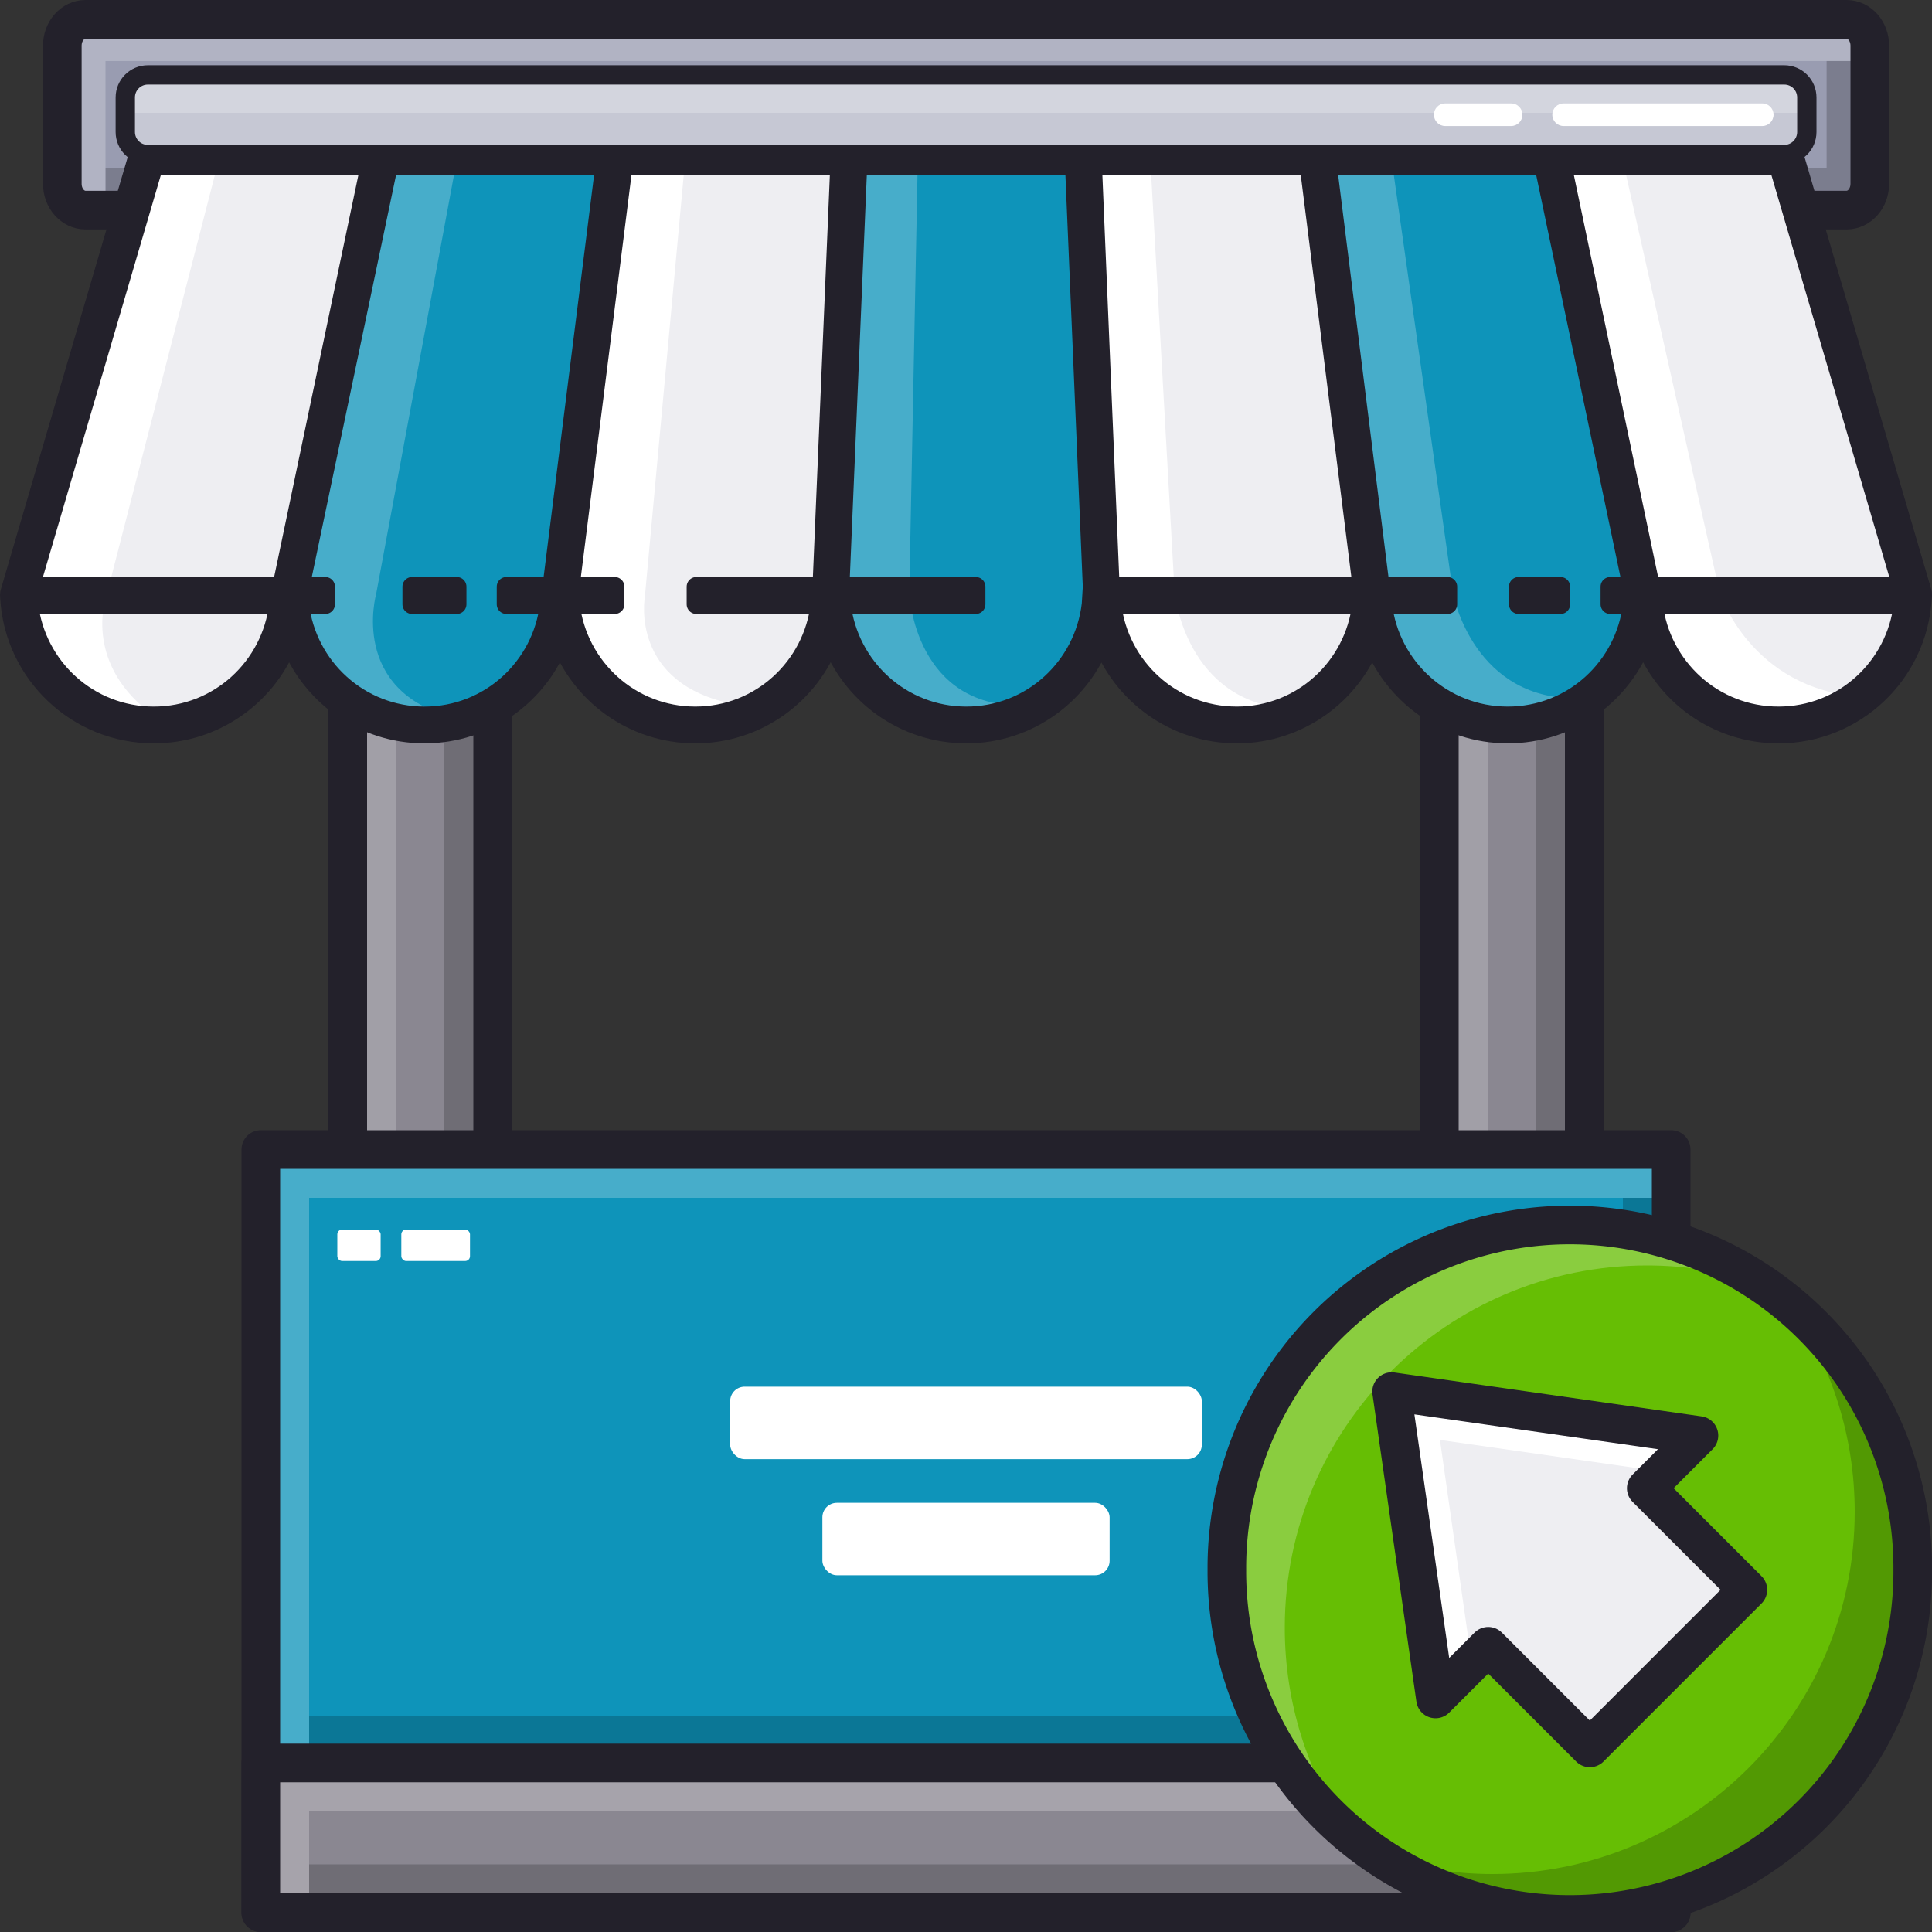
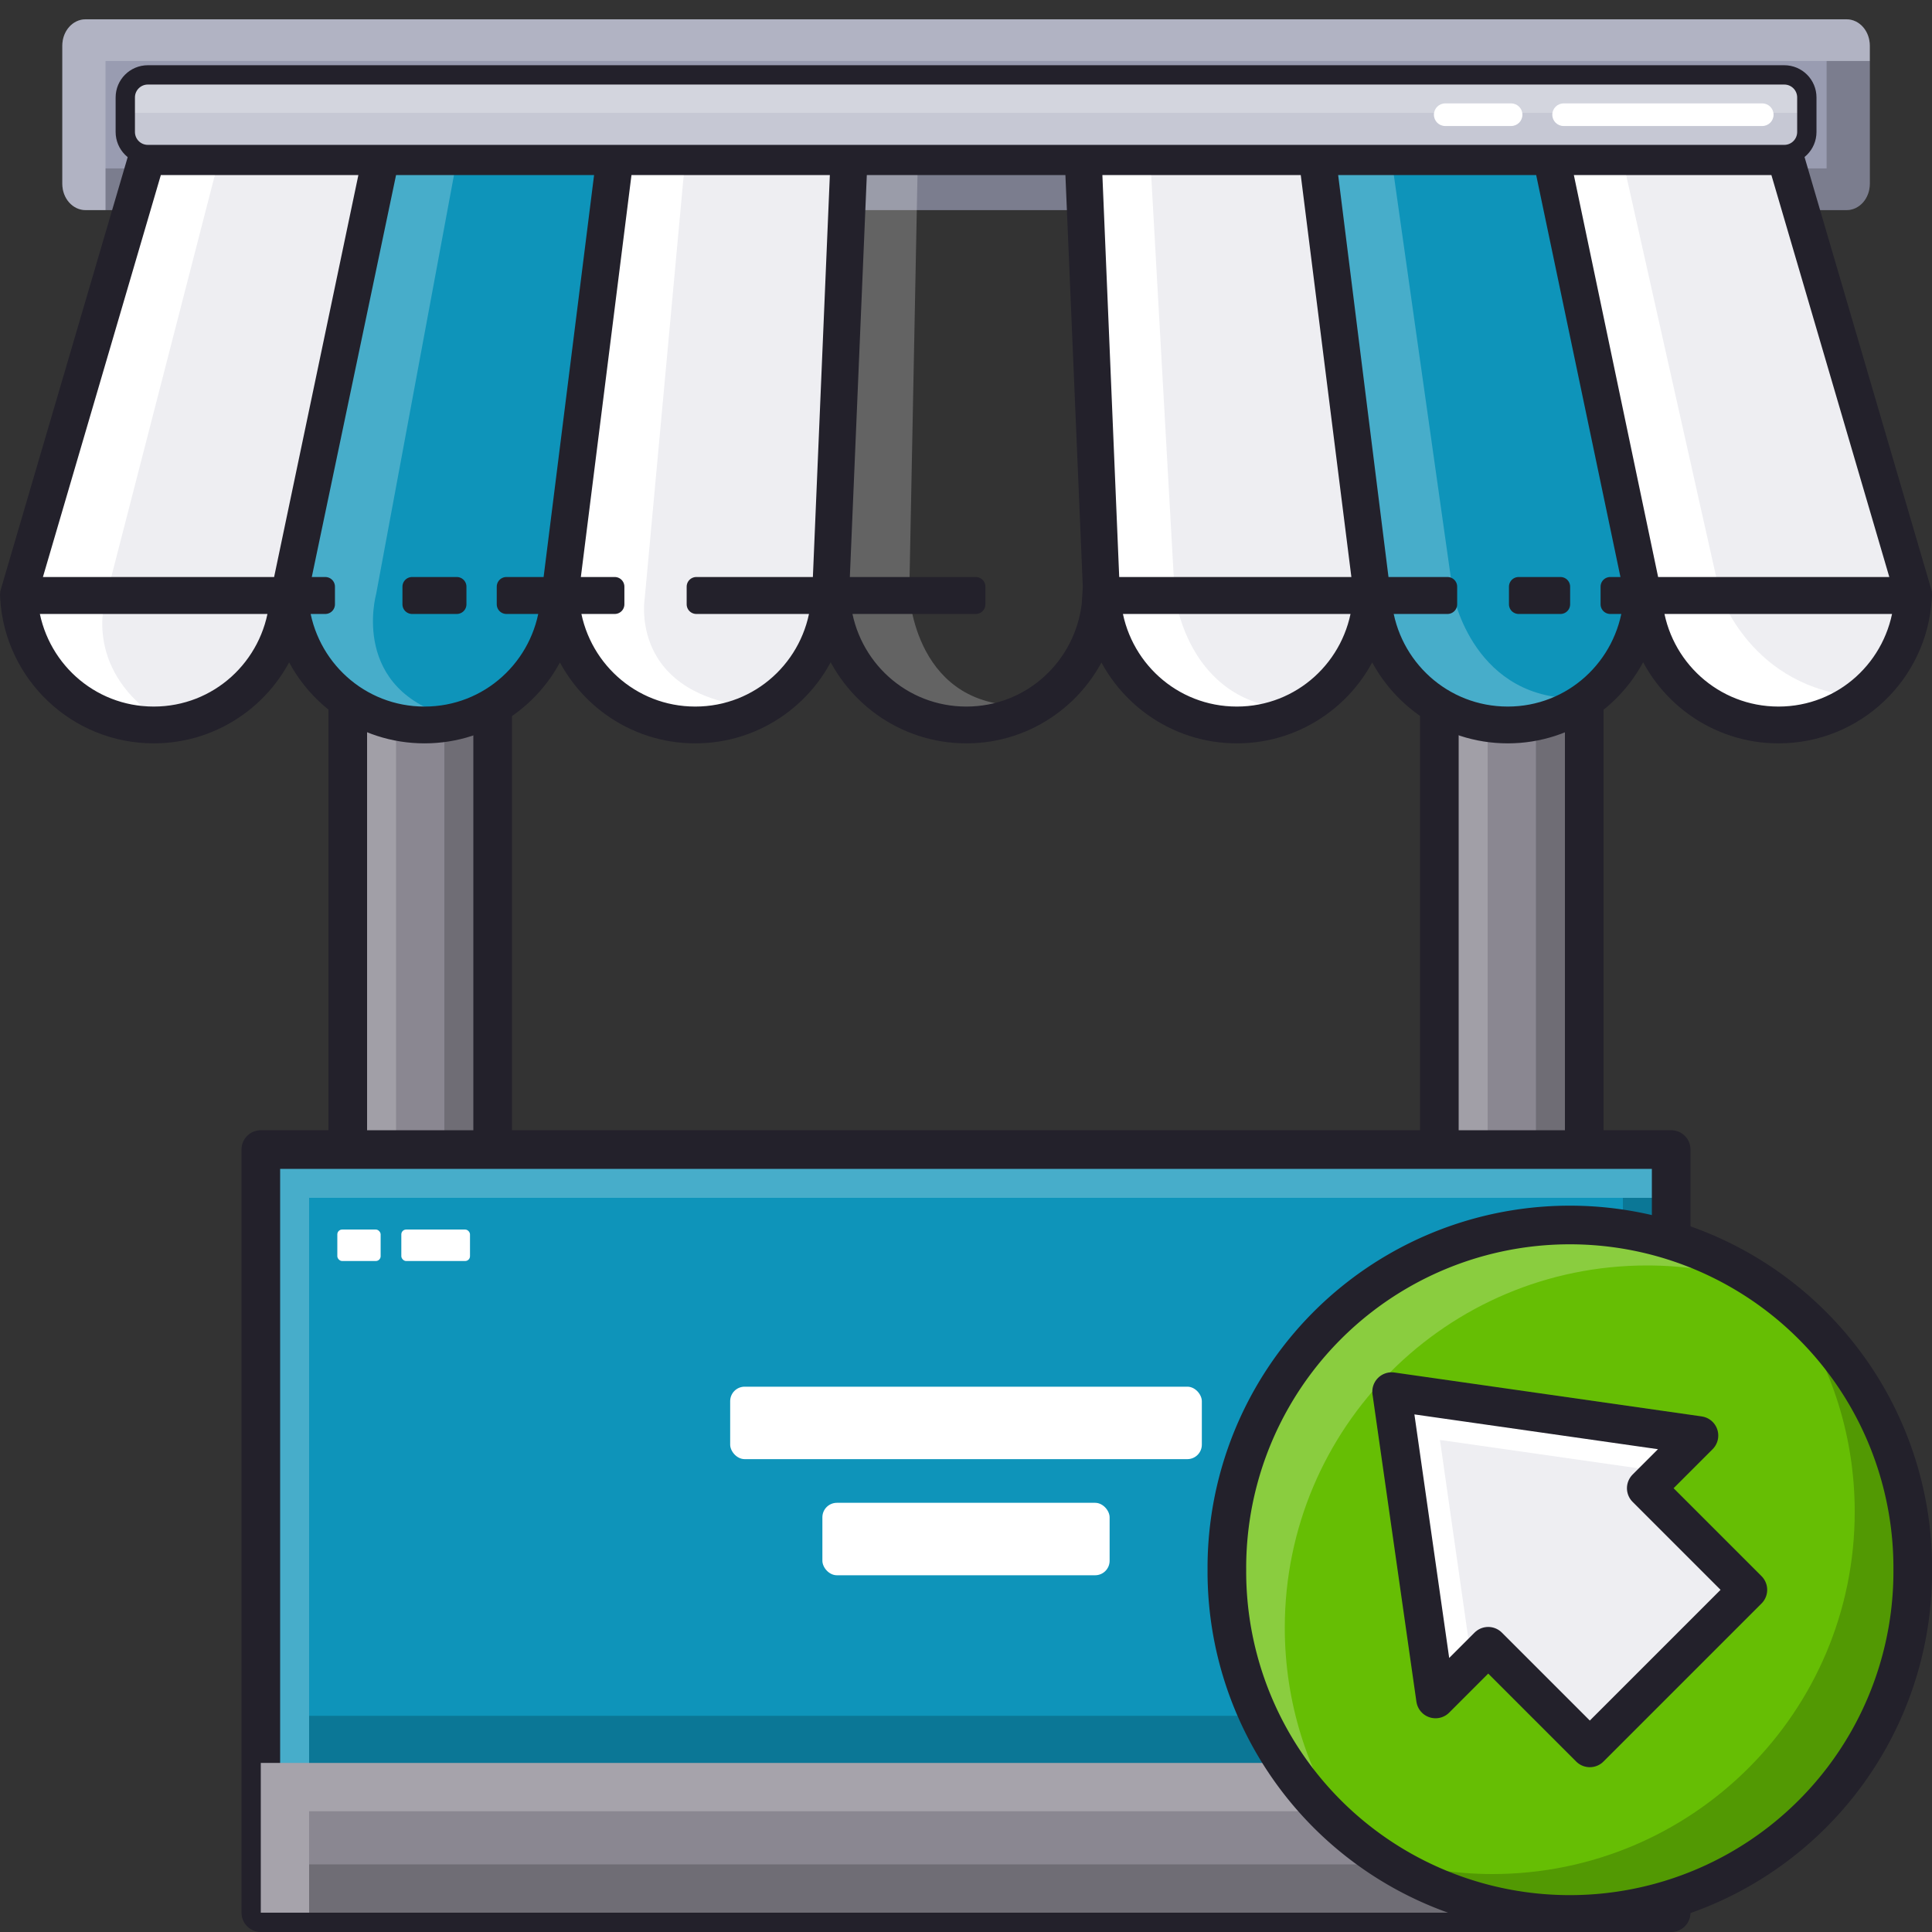
<svg xmlns="http://www.w3.org/2000/svg" width="400" height="400" id="svg22172" version="1.1">
  <rect width="100%" height="100%" fill="#333333" stroke="none" />
  <defs id="defs22174" />
  <g id="layer1" transform="translate(0,-652.362)">
    <g transform="translate(1.8458692e-4,-3.6171873e-6)" id="g15444">
      <rect y="774.362" x="72" height="134" width="30" id="rect15380" style="fill:#8a8791;fill-opacity:1;stroke:none" />
      <path id="rect15428" transform="translate(0,652.362)" d="m 92,132 0,114 -10,0 0,10 20,0 0,-124 -10,0 z" style="fill:#000000;fill-opacity:0.196;stroke:none" />
      <path id="rect15418" transform="translate(0,652.362)" d="m 72,122 0,134 10,0 0,-124 20,0 0,-10 -30,0 z" style="fill:#ffffff;fill-opacity:0.196;stroke:none" />
      <rect style="fill:none;stroke:#23212b;stroke-width:8;stroke-linecap:round;stroke-linejoin:round;stroke-miterlimit:4;stroke-opacity:1;stroke-dasharray:none" id="rect15410" width="30" height="134" x="72" y="774.362" />
    </g>
    <g transform="translate(1.8458692e-4,-3.6171873e-6)" id="g15438">
      <rect style="fill:#8a8791;fill-opacity:1;stroke:none" id="rect15406" width="30" height="134" x="298" y="774.362" />
      <path id="rect15426" transform="translate(0,652.362)" d="m 318,132 0,114 -10,0 0,10 20,0 0,-124 -10,0 z" style="fill:#000000;fill-opacity:0.196;stroke:none" />
      <path id="rect15416" transform="translate(0,652.362)" d="m 298,122 0,134 10,0 0,-124 20,0 0,-10 -30,0 z" style="fill:#ffffff;fill-opacity:0.196;stroke:none" />
      <rect y="774.362" x="298" height="134" width="30" id="rect15408" style="fill:none;stroke:#23212b;stroke-width:8;stroke-linecap:round;stroke-linejoin:round;stroke-miterlimit:4;stroke-opacity:1;stroke-dasharray:none" />
    </g>
    <path style="color:#000000;fill:#999cb1;fill-opacity:1;fill-rule:nonzero;stroke:none;stroke-width:0.986;marker:none;visibility:visible;display:inline;overflow:visible;enable-background:accumulate" d="m 17.716,656.362 364.592,0 c 2.668,0 4.815,2.432 4.815,5.453 l 0,28.592 c 0,3.021 -2.148,5.453 -4.815,5.453 l -364.592,0 c -2.668,0 -4.815,-2.432 -4.815,-5.453 l 0,-28.592 c 0,-3.021 2.148,-5.453 4.815,-5.453 z" id="rect6956-1-0" />
    <path style="fill:#000000;fill-opacity:0.196;stroke:none" d="m 384.986,657.283 c 0.257,0.197 0.493,0.433 0.712,0.681 -0.223,-0.253 -0.448,-0.481 -0.712,-0.681 z m -6.806,7.703 0,22.244 -356.34,0 0,8.632 356.34,0 4.115,0 c 2.668,0 4.826,-2.455 4.826,-5.476 l 0,-3.156 0,-22.244 -8.941,0 z" id="path10124-8" />
    <path style="fill:#ffffff;fill-opacity:0.235;stroke:none" d="m 17.725,656.355 c -2.668,0 -4.826,2.455 -4.826,5.476 l 0,3.156 0,25.431 c 0,3.021 2.159,5.445 4.826,5.445 l 4.115,0 0,-30.876 365.281,0 0,-3.156 c 0,-3.021 -2.159,-5.476 -4.826,-5.476 l -360.455,0 -4.115,0 z" id="rect10118-6" />
-     <path id="path9997-2-0" d="m 17.716,656.362 364.592,0 c 2.668,0 4.815,2.432 4.815,5.453 l 0,28.592 c 0,3.021 -2.148,5.453 -4.815,5.453 l -364.592,0 c -2.668,0 -4.815,-2.432 -4.815,-5.453 l 0,-28.592 c 0,-3.021 2.148,-5.453 4.815,-5.453 z" style="color:#000000;fill:none;stroke:#23212b;stroke-width:8;stroke-linecap:square;stroke-linejoin:miter;stroke-miterlimit:4;stroke-opacity:1;stroke-dasharray:none;stroke-dashoffset:1.25;marker:none;visibility:visible;display:inline;overflow:visible;enable-background:accumulate" />
-     <path style="color:#000000;fill:#0e94ba;fill-opacity:1;fill-rule:nonzero;stroke:none;stroke-width:3;marker:none;visibility:visible;display:inline;overflow:visible;enable-background:accumulate" d="m 175.796,684.802 -3.823,90.848 0.075,0 c 0.637,14.917 12.936,26.8 28.011,26.8 15.075,0 27.338,-11.883 27.973,-26.8 l 0.037,0 -3.823,-90.848 -48.452,0 z" id="path6605-3-2-2" />
    <path style="color:#000000;fill:#eeeef2;fill-opacity:1;fill-rule:nonzero;stroke:none;stroke-width:3;marker:none;visibility:visible;display:inline;overflow:visible;enable-background:accumulate" d="m 224.248,684.802 3.823,90.848 c 0.637,14.918 12.937,26.8 28.011,26.8 15.074,0 27.337,-11.882 27.974,-26.8 l 0.075,0 -11.432,-90.848 -48.452,0 z" id="path6607-1-1-3" />
    <path style="color:#000000;fill:#eeeef2;fill-opacity:1;fill-rule:nonzero;stroke:none;stroke-width:3;marker:none;visibility:visible;display:inline;overflow:visible;enable-background:accumulate" d="m 127.344,684.802 -11.432,90.848 0.037,0 c 0.637,14.918 12.937,26.8 28.011,26.8 15.075,0 27.337,-11.882 27.974,-26.8 l 0.037,0 3.823,-90.848 -48.452,0 z" id="path6609-9-9-4" />
    <path style="color:#000000;fill:#0e94ba;fill-opacity:1;fill-rule:nonzero;stroke:none;stroke-width:3;marker:none;visibility:visible;display:inline;overflow:visible;enable-background:accumulate" d="m 272.701,684.802 11.432,90.848 c 0.638,14.917 12.937,26.8 28.011,26.8 15.075,0 27.338,-11.883 27.974,-26.8 l 0.075,0 -19.04,-90.848 -48.452,0 z" id="path6611-8-8-8" />
    <path style="color:#000000;fill:#eeeef2;fill-opacity:1;fill-rule:nonzero;stroke:none;stroke-width:3;marker:none;visibility:visible;display:inline;overflow:visible;enable-background:accumulate" d="m 321.153,684.802 19.04,90.848 c 0.637,14.917 12.936,26.8 28.011,26.8 15.075,0 27.338,-11.883 27.974,-26.8 l 0.075,0 -26.649,-90.848 -48.452,0 z" id="path6613-6-1-1" />
    <path style="color:#000000;fill:#0e94ba;fill-opacity:1;fill-rule:nonzero;stroke:none;stroke-width:3;marker:none;visibility:visible;display:inline;overflow:visible;enable-background:accumulate" d="m 78.892,684.802 -19.04,90.848 0.037,0 c 0.638,14.917 12.937,26.8 28.011,26.8 15.075,0 27.338,-11.883 27.973,-26.8 l 0.037,0 11.432,-90.848 -48.452,0 z" id="path6615-5-9-6" />
    <path style="color:#000000;fill:#eeeef2;fill-opacity:1;fill-rule:nonzero;stroke:none;stroke-width:3;marker:none;visibility:visible;display:inline;overflow:visible;enable-background:accumulate" d="m 30.44,684.802 -26.649,90.848 0.038,0 c 0.638,14.917 12.937,26.8 28.011,26.8 15.075,0 27.338,-11.883 27.974,-26.8 l 0.037,0 19.04,-90.848 -48.452,0 z" id="path6617-0-7-0" />
    <path style="fill:#ffffff;fill-opacity:1;stroke:none" d="m 30.44,684.818 -26.637,90.833 0.031,0 c 0.638,14.917 12.924,26.792 27.999,26.792 0.215,0 0.436,0.005 0.65,0 l -0.495,-1.825 c -14.701,-10.501 -10.148,-24.162 -10.148,-24.162 l 23.451,-90.988 -1.052,-0.65 -13.798,0 z" id="path10078-3" />
    <path style="fill:#ffffff;fill-opacity:0.235;stroke:none" d="m 78.889,684.818 -19.027,90.833 0.031,0 c 0.638,14.917 12.924,26.792 27.999,26.792 2.613,0 5.15,-0.353 7.549,-1.021 -0.459,-0.17 -0.94,-0.324 -1.485,-0.464 -21.701,-5.6 -16.088,-25.555 -16.088,-25.555 l 16.776,-90.307 z" id="path10083-7" />
    <path style="fill:#ffffff;fill-opacity:1;stroke:none" d="m 127.337,684.818 -11.416,90.833 0.031,0 c 0.637,14.918 12.924,26.792 27.999,26.792 4.448,0 8.674,-1.035 12.406,-2.877 -1.019,-0.571 -2.435,-1.031 -4.3,-1.392 -21.701,-4.2 -18.563,-22.059 -18.563,-22.059 l 8.415,-91.297 -14.572,0 z" id="path10088-0" />
    <path style="fill:#ffffff;fill-opacity:0.235;stroke:none" d="m 175.786,684.818 -3.805,90.833 0.062,0 c 0.637,14.917 12.955,26.792 28.03,26.792 5.375,0 10.373,-1.495 14.634,-4.115 -0.547,0.017 -1.11,0.031 -1.702,0.062 -23.76,1.238 -24.75,-23.265 -24.75,-23.265 l 1.733,-88.111 -4.733,-2.197 -9.467,0 z" id="path10093-0" />
    <path style="fill:#ffffff;fill-opacity:1;stroke:none" d="m 224.234,684.818 3.836,90.833 c 0.637,14.918 12.924,26.792 27.999,26.792 4.671,0 9.094,-1.137 12.963,-3.156 -0.578,-0.051 -1.188,-0.118 -1.825,-0.155 -21.78,-1.238 -24.008,-24.008 -24.008,-24.008 l -4.95,-88.111 -5.012,-2.197 -9.003,0 z" id="path10098-7" />
    <path style="fill:#ffffff;fill-opacity:0.235;stroke:none" d="m 272.713,684.818 11.416,90.833 c 0.638,14.917 12.955,26.792 28.03,26.792 6.301,0 12.094,-2.063 16.768,-5.569 -0.435,0.011 -0.872,0.011 -1.33,0.031 -22.523,0.99 -26.73,-21.533 -26.73,-21.533 l -12.623,-89.101 -3.434,-1.454 -12.097,0 z" id="path10103-6" />
    <path style="fill:#ffffff;fill-opacity:1;stroke:none" d="m 321.162,684.818 19.027,90.833 c 0.637,14.917 12.955,26.792 28.03,26.792 6.443,0 12.35,-2.165 17.078,-5.816 -22.836,-1.599 -29.236,-21.502 -29.236,-21.502 l -19.8,-88.358 -3.403,-1.949 -11.694,0 z" id="path10108-3" />
    <path style="font-size:medium;font-style:normal;font-variant:normal;font-weight:normal;font-stretch:normal;text-indent:0;text-align:start;text-decoration:none;line-height:normal;letter-spacing:normal;word-spacing:normal;text-transform:none;direction:ltr;block-progression:tb;writing-mode:lr-tb;text-anchor:start;baseline-shift:baseline;color:#000000;fill:#23212b;fill-opacity:1;fill-rule:nonzero;stroke:#23212b;stroke-width:4;stroke-linecap:round;stroke-linejoin:round;stroke-miterlimit:4;stroke-opacity:1;stroke-dasharray:none;marker:none;visibility:visible;display:inline;overflow:visible;enable-background:accumulate;font-family:Sans;-inkscape-font-specification:Sans" d="m 30.44,682.992 0,1.825 -1.733,-0.557 -26.668,90.864 c -0.048,0.343 -0.057,0.709 0,1.052 0.908,15.657 13.918,28.091 29.793,28.091 12.88,0 23.866,-8.197 28.03,-19.645 4.17,11.458 15.143,19.645 28.03,19.645 12.878,0 23.863,-8.169 28.03,-19.614 4.183,11.432 15.162,19.614 28.03,19.614 12.892,0 23.874,-8.211 28.03,-19.676 4.166,11.472 15.194,19.676 28.091,19.676 12.85,0 23.778,-8.178 27.968,-19.584 4.197,11.413 15.175,19.584 28.03,19.584 12.867,0 23.852,-8.185 28.03,-19.614 4.187,11.43 15.193,19.614 28.06,19.614 12.897,0 23.874,-8.205 28.03,-19.676 4.163,11.465 15.138,19.676 28.03,19.676 15.837,0 28.77,-12.366 29.731,-27.968 0.026,-0.382 0.081,-0.795 0.031,-1.176 l -26.637,-90.864 c -0.226,-0.74 -0.959,-1.27 -1.733,-1.268 l -48.356,0 -0.093,0 -48.448,0 -48.417,0 c -0.013,-10e-5 -0.05,-10e-5 -0.062,0 l -48.448,0 -48.263,0 -0.186,0 -48.448,0 -48.448,0 z m 1.361,3.62 44.86,0 -18.284,87.213 -52.161,0 25.585,-87.213 z m 48.572,0 44.891,0 -10.952,87.213 -9.467,0 0,3.651 8.941,0 c -1.515,13.042 -12.433,23.172 -25.895,23.172 -13.462,0 -24.406,-10.133 -25.926,-23.172 l 5.383,0 0,-3.651 -5.259,0 18.284,-87.213 z m 48.603,0 44.922,0 -3.682,87.213 -26.05,0 0,3.651 25.678,0 c -1.516,13.042 -12.434,23.172 -25.895,23.172 -13.461,0 -24.407,-10.132 -25.926,-23.172 l 9.25,0 0,-3.651 -9.281,0 10.983,-87.213 z m 48.572,0 44.952,0 3.682,87.213 -0.217,3.651 c -1.515,13.042 -12.433,23.172 -25.895,23.172 -13.462,0 -24.406,-10.133 -25.926,-23.172 l 27.875,0 0,-3.651 -28.153,0 3.682,-87.213 z m 48.603,0 44.922,0 10.983,87.213 -52.254,0 -3.651,-87.213 z m 48.634,0 44.891,0 18.284,87.213 -4.579,0 0,3.651 4.641,0 c -1.515,13.042 -12.402,23.172 -25.864,23.172 -13.462,0 -24.437,-10.133 -25.957,-23.172 l 13.489,0 0,-3.651 -13.984,0 -10.921,-87.213 z m 48.603,0 44.86,0 25.585,87.213 -52.161,0 -18.284,-87.213 z m -238.066,87.213 0,3.651 9.25,0 0,-3.651 -9.25,0 z m 229.094,0 0,3.651 8.663,0 0,-3.651 -8.663,0 z m -308.511,3.651 51.821,0 c -1.515,13.042 -12.433,23.172 -25.895,23.172 -13.462,0 -24.406,-10.133 -25.926,-23.172 z m 224.236,0 51.821,0 c -1.516,13.042 -12.434,23.172 -25.895,23.172 -13.461,0 -24.407,-10.132 -25.926,-23.172 z m 112.118,0 51.821,0 c -1.516,13.041 -12.403,23.172 -25.864,23.172 -13.462,0 -24.437,-10.133 -25.957,-23.172 z" id="rect4103-4-1-1-2-0-0" />
    <path style="color:#000000;fill:#c6c8d4;fill-opacity:1;fill-rule:nonzero;stroke:none;stroke-width:0.986;marker:none;visibility:visible;display:inline;overflow:visible;enable-background:accumulate" d="m 30.619,667.866 338.787,0 c 2.593,0 4.68,2.087 4.68,4.68 l 0,7.131 c 0,2.593 -2.087,4.68 -4.68,4.68 l -338.787,0 c -2.593,0 -4.68,-2.087 -4.68,-4.68 l 0,-7.131 c 0,-2.593 2.087,-4.68 4.68,-4.68 z" id="rect3779-6-5-4" />
    <path id="rect3781-0-4-4" d="m 323.729,673.772 41.129,0 c 1.296,0 2.34,1.044 2.34,2.34 0,1.296 -1.044,2.34 -2.34,2.34 l -41.129,0 c -1.296,0 -2.34,-1.044 -2.34,-2.34 0,-1.296 1.044,-2.34 2.34,-2.34 z" style="color:#000000;fill:#ffffff;fill-opacity:1;fill-rule:nonzero;stroke:none;stroke-width:2;marker:none;visibility:visible;display:inline;overflow:visible;enable-background:accumulate" />
    <path style="fill:#ffffff;fill-opacity:0.235;stroke:none" d="m 30.626,667.864 c -2.593,0 -4.703,2.079 -4.703,4.672 l 0,3.187 348.173,0 0,-3.187 c 0,-2.593 -2.11,-4.672 -4.703,-4.672 l -338.768,0 z" id="rect10129-0" />
    <path id="rect3783-2-4-7" d="m 299.217,673.772 13.643,0 c 1.296,0 2.34,1.044 2.34,2.34 0,1.296 -1.044,2.34 -2.34,2.34 l -13.643,0 c -1.296,0 -2.34,-1.044 -2.34,-2.34 0,-1.296 1.044,-2.34 2.34,-2.34 z" style="color:#000000;fill:#ffffff;fill-opacity:1;fill-rule:nonzero;stroke:none;stroke-width:2;marker:none;visibility:visible;display:inline;overflow:visible;enable-background:accumulate" />
    <path id="path9995-9-9" d="m 30.619,667.866 338.787,0 c 2.593,0 4.68,2.087 4.68,4.68 l 0,7.131 c 0,2.593 -2.087,4.68 -4.68,4.68 l -338.787,0 c -2.593,0 -4.68,-2.087 -4.68,-4.68 l 0,-7.131 c 0,-2.593 2.087,-4.68 4.68,-4.68 z" style="color:#000000;fill:none;stroke:#23212b;stroke-width:4;stroke-linecap:square;stroke-linejoin:miter;stroke-miterlimit:4;stroke-opacity:1;stroke-dasharray:none;stroke-dashoffset:1.25;marker:none;visibility:visible;display:inline;overflow:visible;enable-background:accumulate" />
    <rect style="fill:#0e94ba;fill-opacity:1;stroke:none" id="rect15266" width="292" height="158" x="54" y="890.362" />
    <path style="fill:#000000;fill-opacity:0.196;stroke:none" d="m 336,900.362 0,107.241 -272,0 0,10 282,0 0,-117.241 z" id="rect15345" />
    <path style="fill:#ffffff;fill-opacity:0.235;stroke:none" d="m 54,890.362 0,128 10,0 0,-118 282,0 0,-10 -292,0 z" id="rect15340" />
    <rect y="890.362" x="54" height="158" width="292" id="rect15268" style="fill:none;stroke:#23212b;stroke-width:8;stroke-linecap:round;stroke-linejoin:round;stroke-miterlimit:4;stroke-opacity:1;stroke-dasharray:none" />
    <rect style="fill:#8a8791;fill-opacity:1;stroke:none" id="rect15321" width="292" height="31" x="54" y="1017.362" />
    <path style="fill:#000000;fill-opacity:0.196;stroke:none" d="m 336,1027.362 0,11 -272,0 0,10 282,0 0,-21 -10,0 z" id="rect15332" />
    <path style="fill:#ffffff;fill-opacity:0.235;stroke:none" d="m 54,1017.362 0,31 10,0 0,-21 282,0 0,-10 -292,0 z" id="rect15327" />
-     <rect y="1017.362" x="54" height="31" width="292" id="rect15323" style="fill:none;stroke:#23212b;stroke-width:8;stroke-linecap:round;stroke-linejoin:round;stroke-miterlimit:4;stroke-opacity:1;stroke-dasharray:none" />
    <path style="fill:#66be04;fill-opacity:1;stroke:none" id="path4857-3-6" d="m -164.049,127.057 a 36.77,36.77 0 1 1 -73.539,0 36.77,36.77 0 1 1 73.539,0 z" transform="matrix(-1.931,0,0,-1.931,-62.769,1222.702)" />
    <path style="fill:#000000;fill-opacity:0.196;stroke:none" d="m 325,1048.362 c 39.212,0 71,-31.788 71,-71 0,-21.54 -9.605,-40.823 -24.75,-53.844 8.049,11.952 12.75,26.351 12.75,41.844 0,41.421 -33.579,75 -75,75 -7.931,0 -15.575,-1.25 -22.75,-3.531 11.147,7.279 24.444,11.531 38.75,11.531 z" id="path5209-3-8-8" />
    <path id="path5216-0-5-4" d="m 325,906.362 c -39.212,0 -71,31.788 -71,71 0,21.54 9.605,40.823 24.75,53.844 -8.049,-11.952 -12.75,-26.351 -12.75,-41.844 0,-41.421 33.579,-75 75,-75 7.931,0 15.575,1.25 22.75,3.531 -11.147,-7.279 -24.444,-11.531 -38.75,-11.531 z" style="fill:#ffffff;fill-opacity:0.235;stroke:none" />
    <path transform="matrix(-1.931,0,0,-1.931,-62.769,1222.702)" d="m -164.049,127.057 a 36.77,36.77 0 1 1 -73.539,0 36.77,36.77 0 1 1 73.539,0 z" id="path5183-9-2" style="fill:none;stroke:#23212b;stroke-width:4.143;stroke-linecap:round;stroke-linejoin:round;stroke-miterlimit:4;stroke-opacity:1;stroke-dasharray:none" />
    <path style="fill:#eeeef2;fill-opacity:1;stroke:none" d="m 297.212,1004.111 -9.09,-63.627 63.627,9.09 -10.907,10.907 21.036,21.036 -16.361,16.361 -16.361,16.361 -21.036,-21.036 z" id="rect13438-7-29-8" />
    <path style="fill:#ffffff;fill-opacity:1;stroke:none" d="m 288.125,940.487 9.094,63.625 7.5,-7.5 -6.594,-46.125 46.125,6.594 7.5,-7.5 -63.625,-9.094 z" id="path15508" />
    <path id="path7060-8-4" d="m 297.212,1004.111 -9.09,-63.627 63.627,9.09 -10.907,10.907 21.036,21.036 -16.361,16.361 -16.361,16.361 -21.036,-21.036 z" style="fill:none;stroke:#23212b;stroke-width:8;stroke-linecap:round;stroke-linejoin:round;stroke-miterlimit:4;stroke-opacity:1;stroke-dasharray:none" />
    <g id="g15556" transform="translate(1.8458692e-4,-0.749)">
      <rect style="fill:#ffffff;fill-opacity:1;stroke:none" id="rect4832-4-2-5" width="97.653" height="15" x="151.174" y="940.21" rx="3" ry="3" />
      <rect ry="3" rx="3" y="964.252" x="170.266" height="15" width="59.469" id="rect15530" style="fill:#ffffff;fill-opacity:1;stroke:none" />
    </g>
    <g id="g15552" transform="translate(-2.25,-5)">
      <rect ry="1" rx="1" y="911.926" x="72.089" height="6.515" width="8.969" id="rect15530-4" style="fill:#ffffff;fill-opacity:1;stroke:none" />
      <rect style="fill:#ffffff;fill-opacity:1;stroke:none" id="rect15550" width="14.219" height="6.515" x="85.339" y="911.926" rx="1" ry="1" />
    </g>
  </g>
</svg>